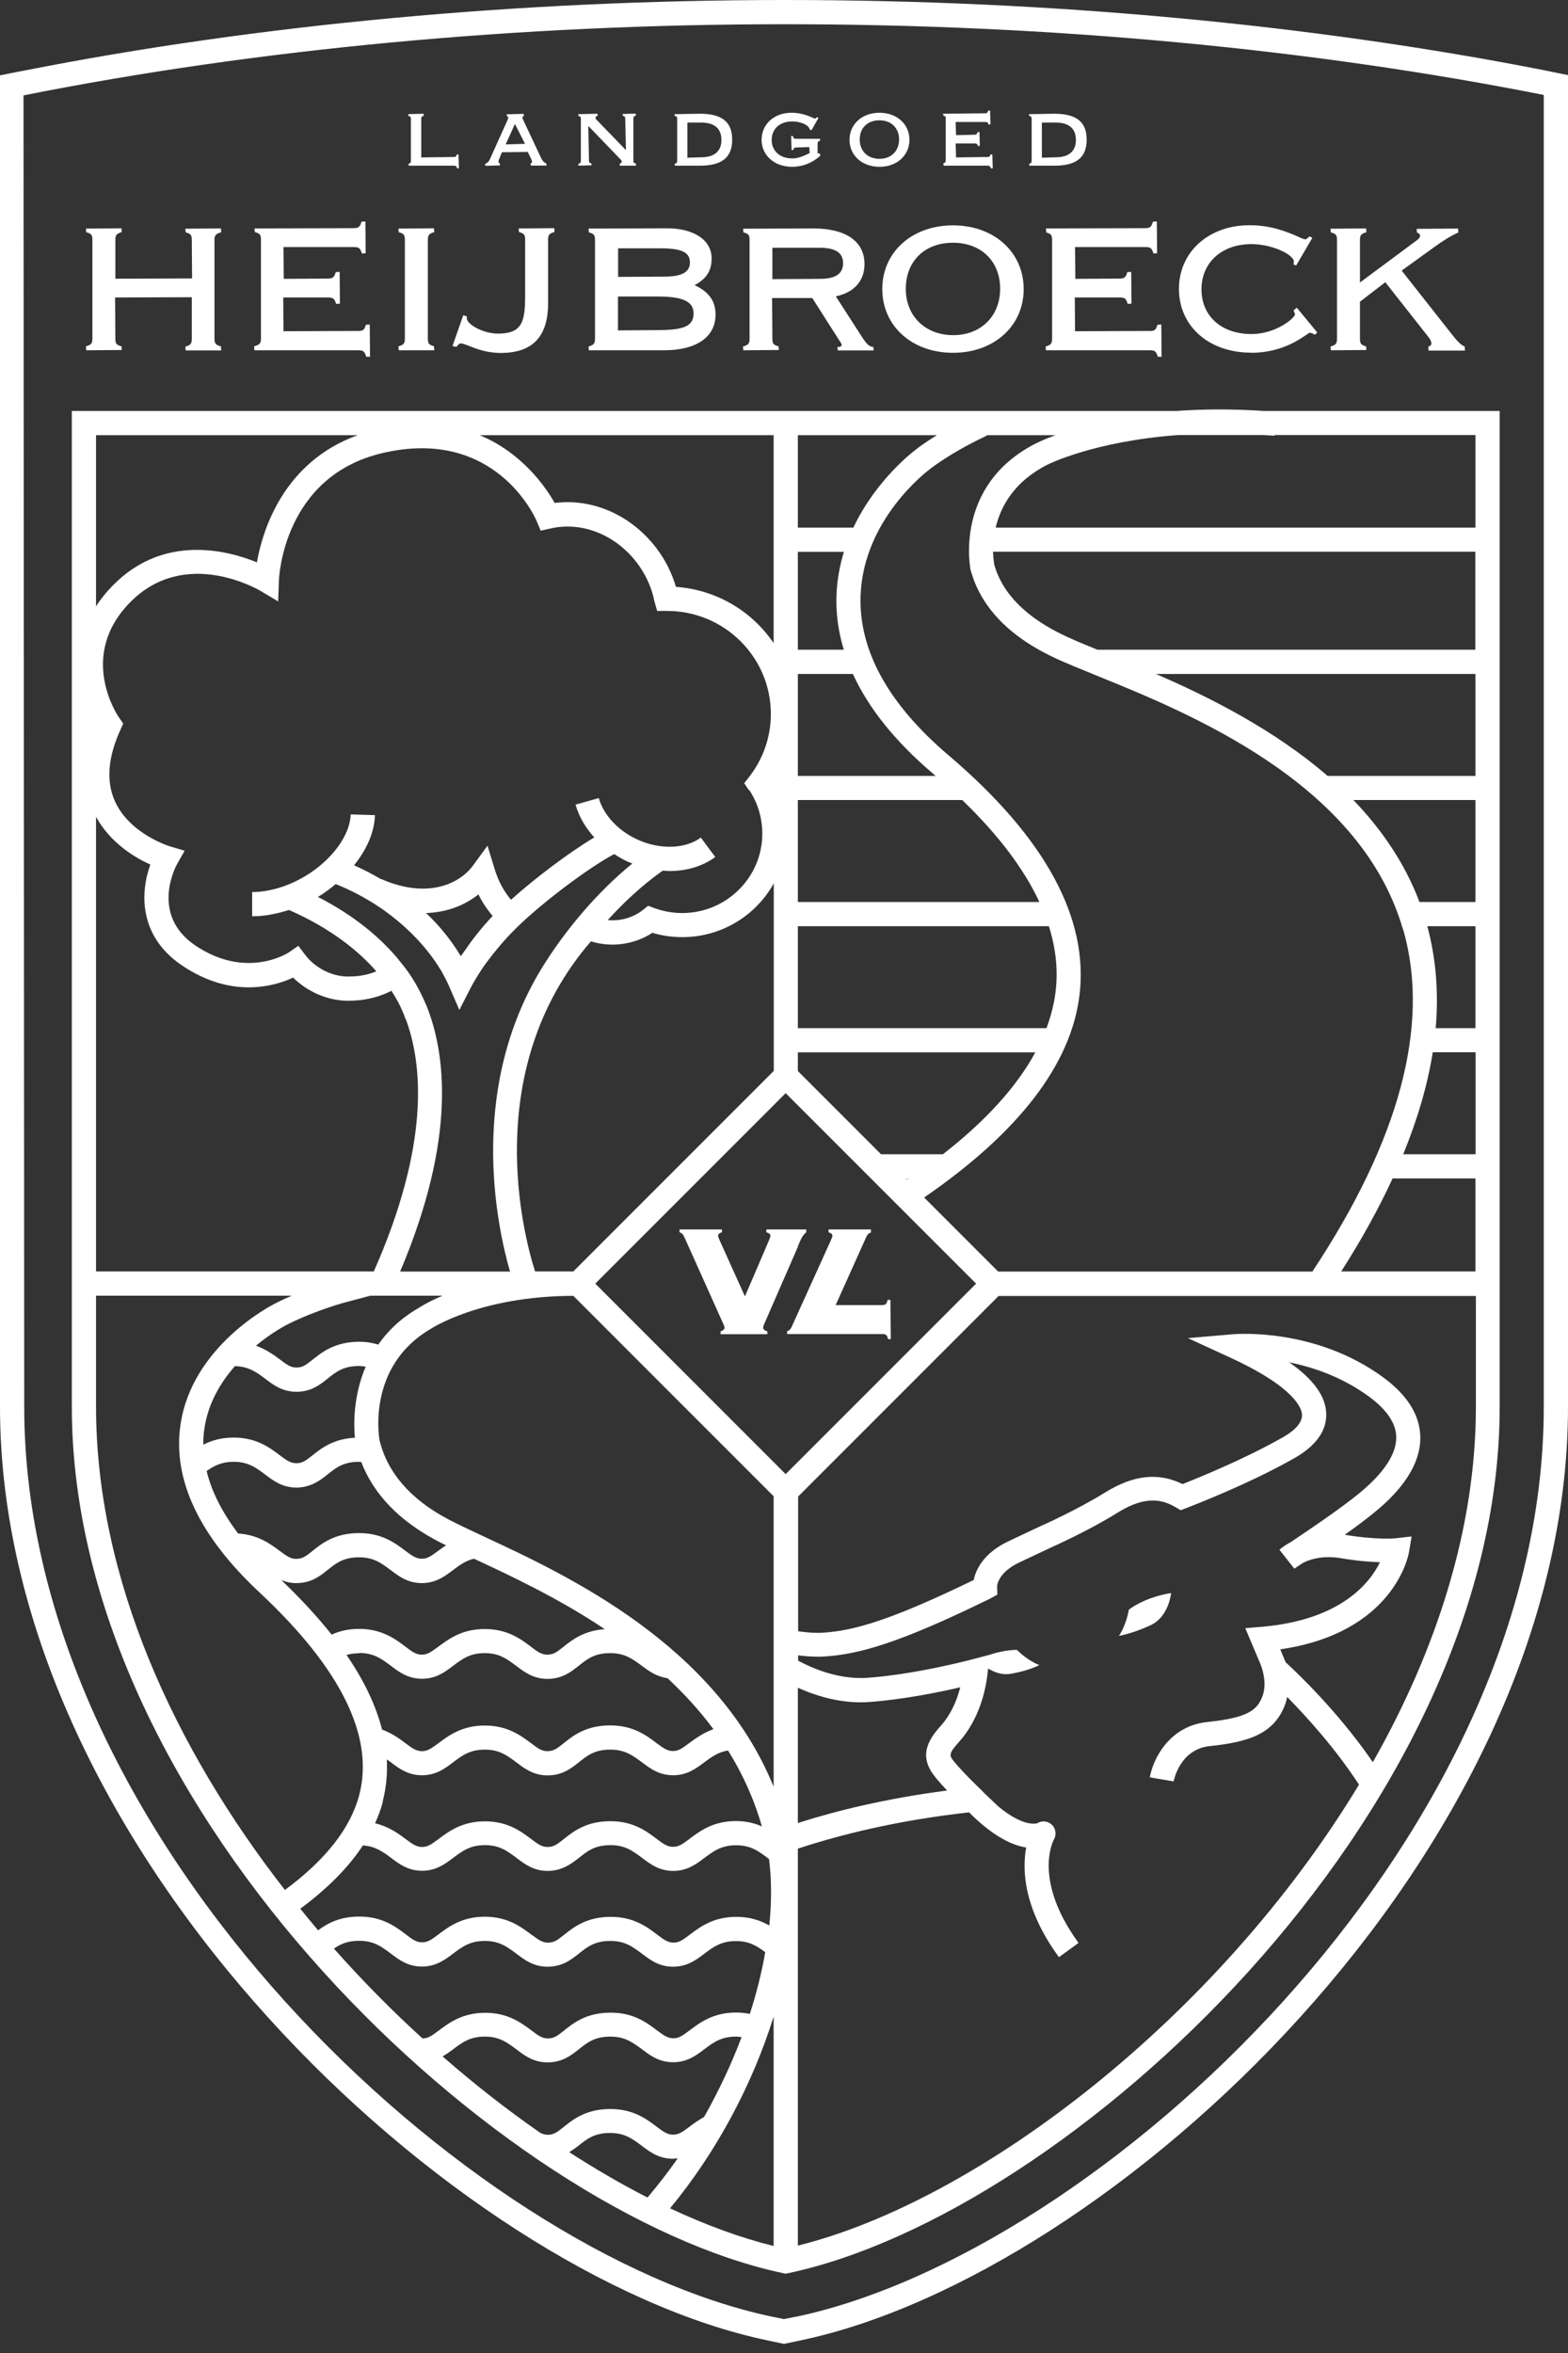
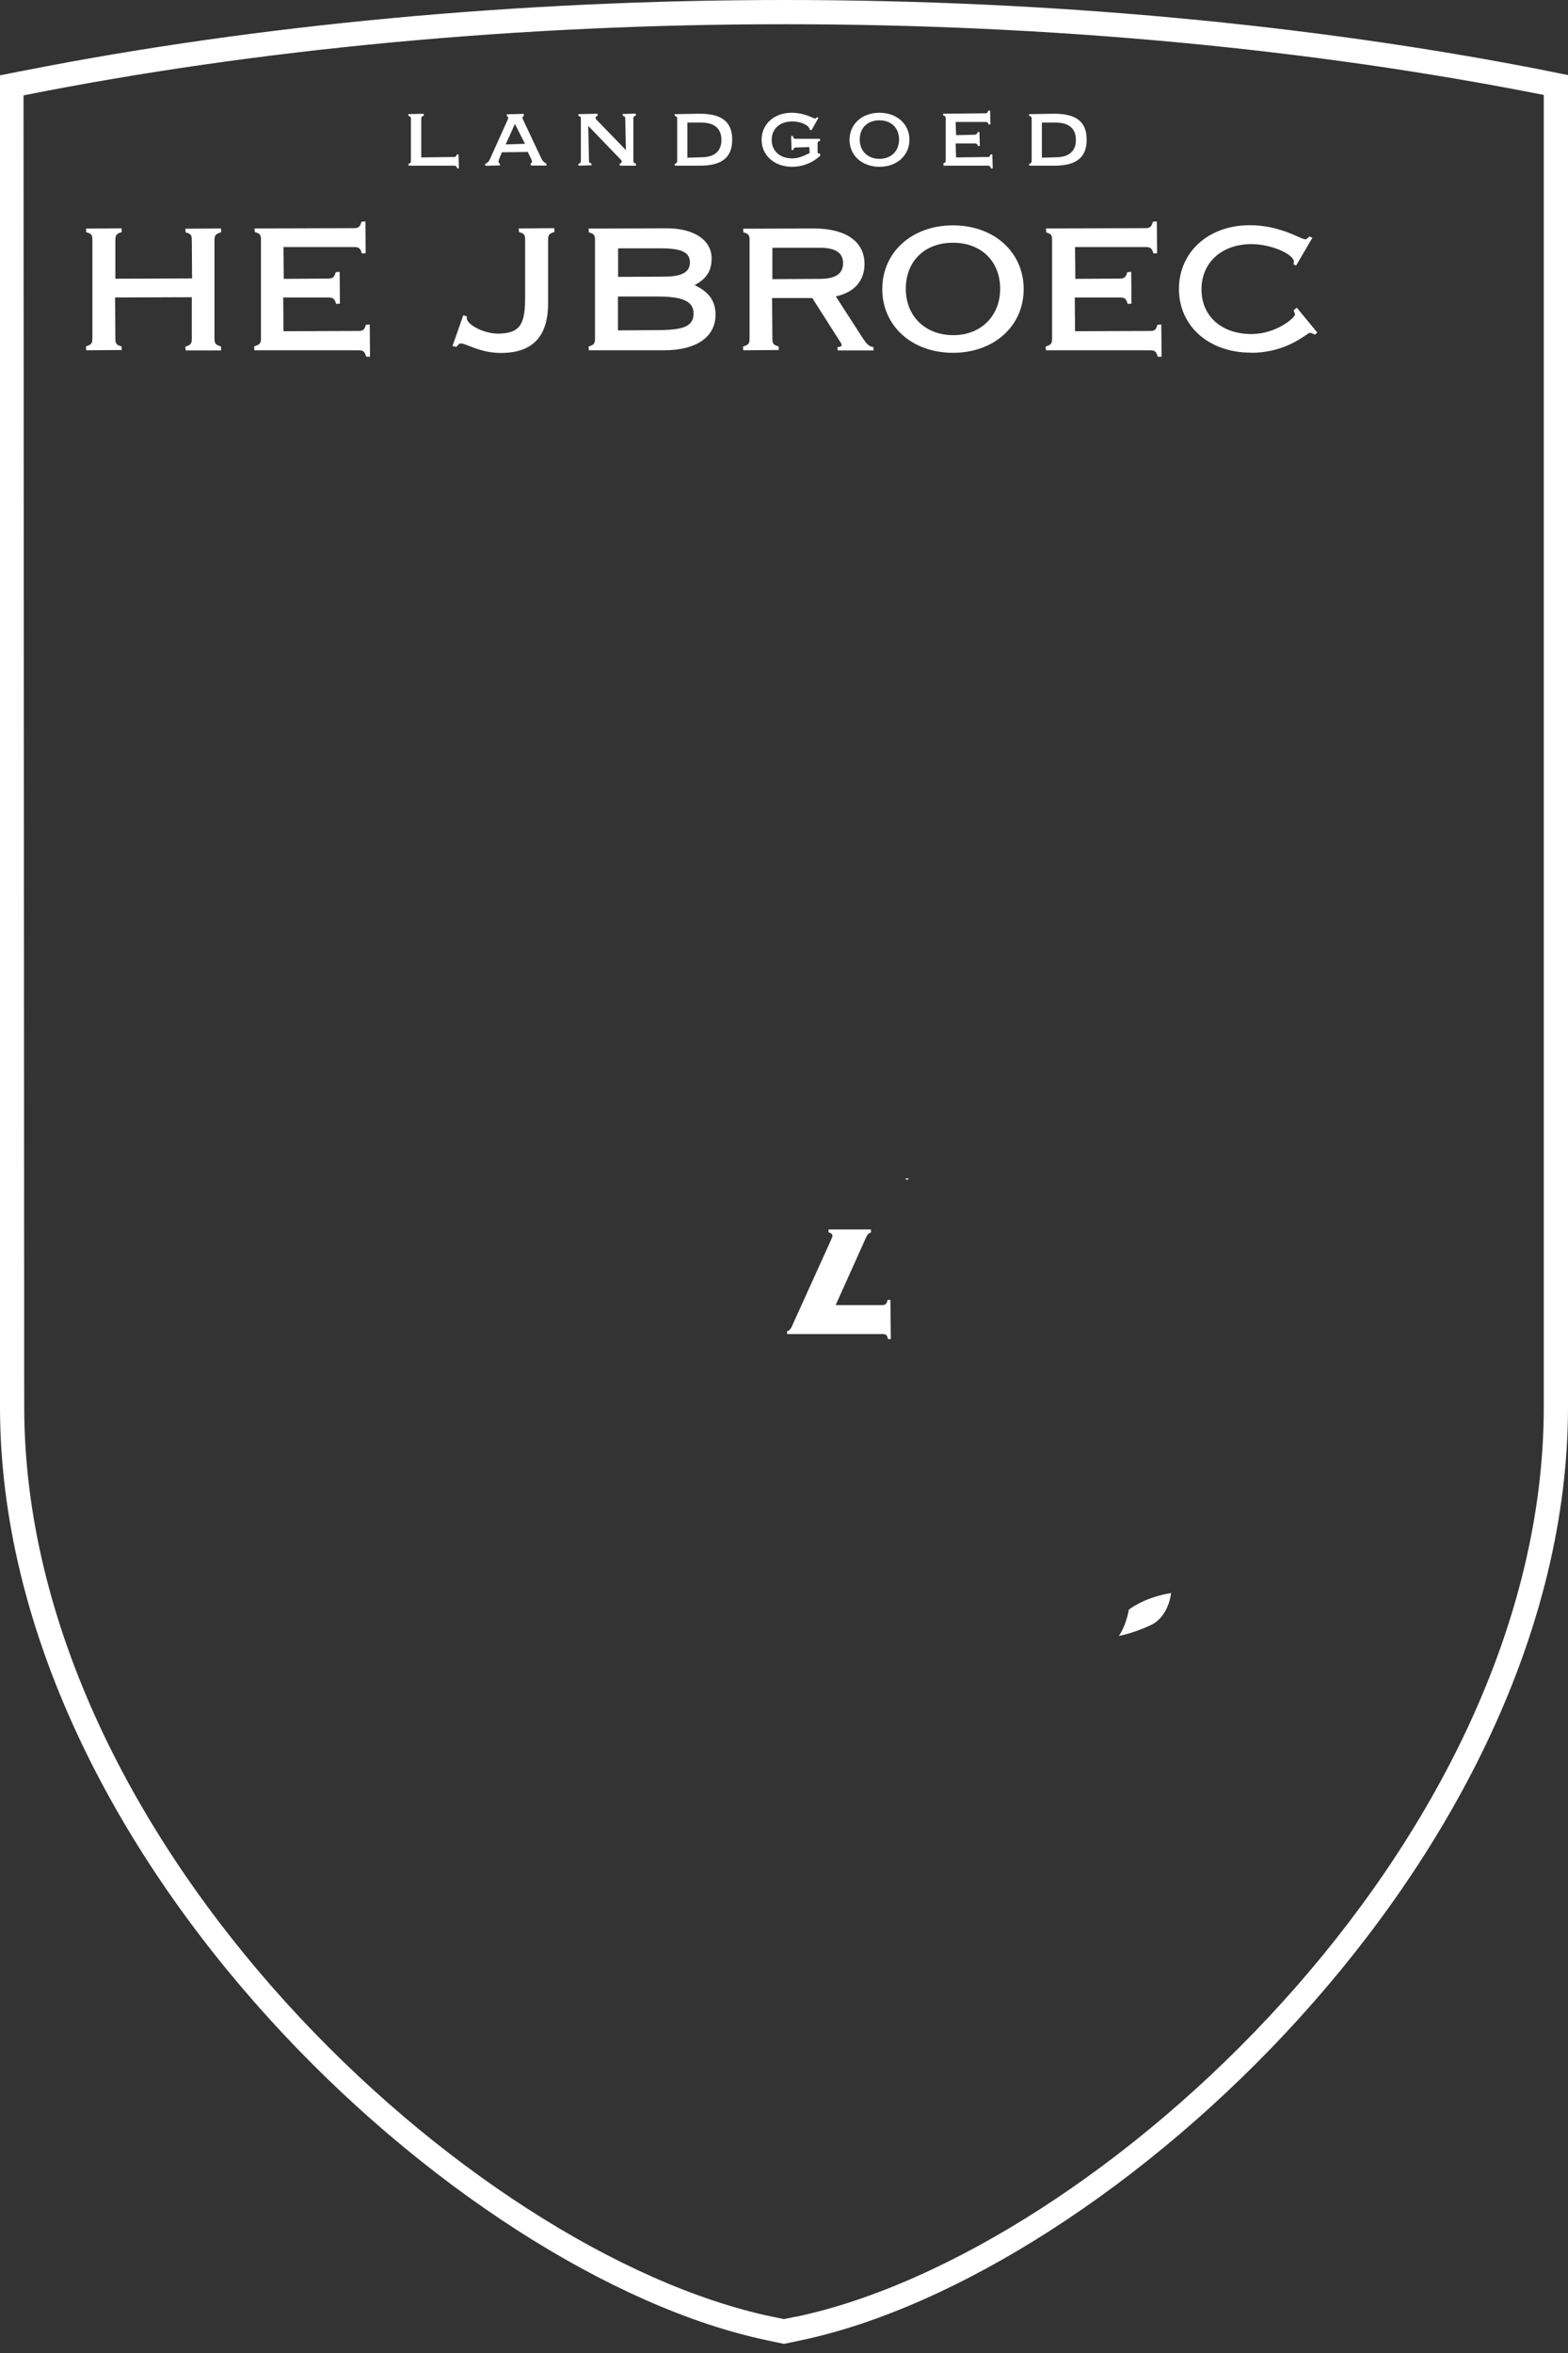
<svg xmlns="http://www.w3.org/2000/svg" width="112" height="168" viewBox="0 0 112 168" fill="none">
  <rect x="0" y="0" width="112" height="168" fill="#333333" stroke="none" />
  <g clip-path="url(#clip0_259_3100)">
    <path d="M64.66 84.14L64.77 84.25C64.83 84.21 64.88 84.17 64.94 84.14H64.66Z" fill="white" />
    <path d="M6.14 24.74L6.16 25.01L8.7 24.99L8.68 24.73C8.31 24.63 8.24 24.54 8.24 24.17L8.22 21.24L13.7 21.22V24.17C13.7 24.54 13.63 24.63 13.24 24.75L13.26 25.02H15.8L15.78 24.73C15.4 24.63 15.32 24.53 15.32 24.17V17.16C15.32 16.8 15.4 16.7 15.8 16.58L15.78 16.31L13.24 16.33L13.26 16.59C13.63 16.69 13.7 16.78 13.7 17.15L13.72 19.88L8.24 19.9V17.15C8.24 16.78 8.31 16.69 8.7 16.57L8.68 16.3L6.14 16.32L6.16 16.58C6.53 16.68 6.6 16.77 6.6 17.14V24.15C6.6 24.52 6.53 24.61 6.14 24.73V24.74Z" fill="white" />
    <path d="M18.15 24.74L18.17 25.01H25.58C25.95 25.01 26.04 25.08 26.16 25.47H26.43L26.41 23.17L26.13 23.19C26.03 23.56 25.94 23.63 25.57 23.63L20.25 23.65L20.23 21.24H23.43C23.8 21.24 23.89 21.32 24.01 21.7L24.28 21.68L24.26 19.41L23.98 19.43C23.88 19.8 23.77 19.89 23.42 19.89L20.27 19.91L20.25 17.64H25.27C25.64 17.64 25.73 17.71 25.85 18.1L26.12 18.08L26.1 15.81L25.82 15.83C25.72 16.2 25.61 16.29 25.26 16.29L18.18 16.31L18.2 16.57C18.57 16.67 18.64 16.76 18.64 17.13V24.14C18.64 24.51 18.57 24.6 18.18 24.72L18.15 24.74Z" fill="white" />
-     <path d="M28.46 24.74L28.48 25.01H31.02L31 24.72C30.63 24.62 30.56 24.53 30.56 24.16V17.15C30.56 16.78 30.63 16.69 31.02 16.57L31 16.3L28.46 16.32L28.48 16.58C28.85 16.68 28.92 16.77 28.92 17.14V24.15C28.92 24.52 28.85 24.61 28.46 24.73V24.74Z" fill="white" />
    <path d="M32.6 24.77C32.72 24.61 32.81 24.52 32.92 24.52C33.05 24.52 33.25 24.6 33.51 24.7C34.01 24.9 34.77 25.2 35.77 25.2C38.04 25.2 39.15 24.04 39.15 21.64V17.14C39.15 16.77 39.22 16.68 39.61 16.56L39.59 16.29L37.05 16.31L37.07 16.57C37.44 16.67 37.51 16.76 37.51 17.13V21.09C37.51 22.94 37.32 23.82 35.57 23.82C34.52 23.82 33.34 23.16 33.34 22.72C33.34 22.68 33.34 22.65 33.34 22.58L33.09 22.51L32.32 24.71L32.59 24.76L32.6 24.77Z" fill="white" />
    <path d="M42.06 16.59C42.43 16.69 42.5 16.78 42.5 17.15V24.16C42.5 24.53 42.43 24.62 42.04 24.74L42.06 25.01H47.43C49.74 25.01 51.11 24.06 51.11 22.47C51.11 21.5 50.65 20.84 49.61 20.36C50.46 19.91 50.83 19.34 50.83 18.45C50.83 17.14 49.57 16.3 47.63 16.3L42.04 16.32L42.06 16.58V16.59ZM44.14 17.73H47.17C48.7 17.73 49.28 18.01 49.28 18.75C49.28 19.43 48.7 19.75 47.46 19.75L44.15 19.77V17.72L44.14 17.73ZM44.14 21.17H46.95C48.79 21.17 49.54 21.52 49.54 22.39C49.54 23.39 48.63 23.57 46.85 23.57L44.14 23.59V21.16V21.17Z" fill="white" />
    <path d="M53.07 24.74L53.09 25.01L55.63 24.99L55.61 24.73C55.24 24.63 55.17 24.54 55.17 24.17L55.15 21.28H58.02L60.08 24.51C60.1 24.55 60.12 24.58 60.12 24.61C60.12 24.71 60.04 24.77 59.9 24.77H59.82L59.84 25.02H62.4L62.38 24.77C62.08 24.77 61.86 24.51 61.56 24.04L59.7 21.16C61.02 20.88 61.75 20.05 61.75 18.85C61.75 17.24 60.42 16.31 58.09 16.31L53.08 16.33L53.1 16.59C53.47 16.69 53.54 16.78 53.54 17.15V24.16C53.54 24.53 53.47 24.62 53.08 24.74H53.07ZM55.17 17.69H58.56C59.68 17.69 60.22 18.05 60.22 18.79C60.22 19.53 59.71 19.91 58.56 19.91L55.17 19.93V17.68V17.69Z" fill="white" />
    <path d="M63.02 20.64C63.02 23.27 65.139 25.19 68.07 25.19C70.999 25.19 73.12 23.28 73.12 20.64C73.12 18 70.999 16.09 68.07 16.09C65.139 16.09 63.02 18 63.02 20.64ZM71.439 20.62C71.439 22.57 70.059 23.93 68.09 23.93C66.12 23.93 64.7 22.6 64.7 20.62C64.7 18.64 66.059 17.33 68.07 17.33C70.079 17.33 71.439 18.65 71.439 20.62Z" fill="white" />
    <path d="M74.71 16.59C75.08 16.69 75.15 16.78 75.15 17.15V24.16C75.15 24.53 75.08 24.62 74.69 24.74L74.71 25.01H82.12C82.49 25.01 82.58 25.08 82.7 25.47H82.97L82.95 23.17L82.67 23.19C82.57 23.56 82.48 23.63 82.11 23.63L76.79 23.65L76.77 21.24H79.97C80.34 21.24 80.43 21.31 80.55 21.7L80.82 21.68L80.8 19.41L80.52 19.43C80.42 19.8 80.31 19.89 79.96 19.89L76.81 19.91L76.79 17.64H81.81C82.18 17.64 82.27 17.71 82.39 18.1L82.65 18.08L82.63 15.81L82.35 15.83C82.25 16.2 82.14 16.29 81.79 16.29L74.71 16.31L74.73 16.57L74.71 16.59Z" fill="white" />
    <path d="M89.34 25.19C91.42 25.19 92.71 24.31 93.26 23.94C93.41 23.84 93.52 23.76 93.56 23.76C93.65 23.76 93.77 23.81 93.92 23.9L94.09 23.74L92.63 21.97L92.4 22.16C92.47 22.32 92.5 22.42 92.5 22.45C92.5 22.68 91.17 23.85 89.39 23.85C87.25 23.85 85.82 22.57 85.82 20.66C85.82 18.75 87.26 17.43 89.39 17.43C90.85 17.43 92.42 18.17 92.42 18.69C92.42 18.74 92.41 18.79 92.39 18.87L92.58 18.96L93.74 16.98L93.53 16.88C93.48 16.93 93.32 17.09 93.25 17.09C93.15 17.09 92.96 17.01 92.7 16.89C92.01 16.59 90.85 16.08 89.26 16.08C86.33 16.08 84.21 17.99 84.21 20.63C84.21 23.27 86.33 25.18 89.36 25.18L89.34 25.19Z" fill="white" />
-     <path d="M95.04 24.74L95.06 25.01L97.6 24.99L97.58 24.73C97.21 24.63 97.14 24.54 97.14 24.17V21.54L98.95 20.15L101.91 23.91C102.13 24.17 102.24 24.34 102.24 24.54C102.24 24.62 102.21 24.67 102.02 24.76L102.04 25.03H104.64L104.62 24.74C104.3 24.61 104.06 24.31 103.72 23.89L100.12 19.32L102.49 17.61C103.08 17.18 103.6 16.86 104.17 16.59L104.15 16.32L101.19 16.34L101.21 16.6C101.38 16.66 101.43 16.72 101.43 16.86C101.43 16.93 101.37 17.05 101.06 17.26L97.14 20.17V17.16C97.14 16.79 97.21 16.7 97.6 16.58L97.58 16.31L95.04 16.33L95.06 16.59C95.43 16.69 95.5 16.78 95.5 17.15V24.16C95.5 24.53 95.43 24.62 95.04 24.74Z" fill="white" />
    <path d="M29.17 11.7L29.2 11.83H32.41C32.56 11.83 32.59 11.85 32.66 12.02H32.78L32.75 11.02L32.62 11.04C32.58 11.19 32.55 11.21 32.4 11.21L30.09 11.24V8.5C30.09 8.35 30.12 8.32 30.28 8.25L30.25 8.12L29.16 8.15L29.18 8.28C29.33 8.32 29.35 8.35 29.35 8.5V11.46C29.35 11.61 29.33 11.64 29.16 11.71L29.17 11.7Z" fill="white" />
    <path d="M35.72 11.8L35.7 11.67C35.63 11.64 35.61 11.62 35.61 11.56C35.61 11.48 35.63 11.4 35.66 11.34L35.85 10.87L37.7 10.85L37.93 11.33C37.98 11.42 38 11.49 38 11.55C38 11.6 37.98 11.63 37.89 11.69L37.92 11.82H39.04L39.02 11.67C38.86 11.61 38.74 11.48 38.65 11.28L37.38 8.58C37.34 8.5 37.32 8.45 37.32 8.4C37.32 8.35 37.35 8.31 37.43 8.26L37.4 8.13L36.19 8.16L36.21 8.29C36.27 8.32 36.3 8.36 36.3 8.41C36.3 8.46 36.28 8.51 36.23 8.62L35 11.35C34.93 11.5 34.87 11.61 34.64 11.71L34.67 11.84L35.71 11.81L35.72 11.8ZM36.78 8.85L37.5 10.27L36.12 10.31L36.78 8.85Z" fill="white" />
    <path d="M41.3 11.7L41.33 11.83L42.26 11.8L42.24 11.67C42.09 11.63 42.07 11.6 42.07 11.45L42.02 8.99L44.37 11.43C44.37 11.43 44.41 11.5 44.41 11.54C44.41 11.6 44.39 11.64 44.25 11.7L44.28 11.83H45.43V11.8L45.41 11.67C45.26 11.63 45.24 11.6 45.24 11.45V8.49C45.24 8.34 45.27 8.31 45.43 8.24L45.4 8.11L44.47 8.14L44.49 8.27C44.64 8.31 44.66 8.34 44.66 8.49L44.71 10.72L42.58 8.52C42.58 8.52 42.54 8.45 42.54 8.41C42.54 8.35 42.56 8.31 42.7 8.25L42.67 8.12L41.3 8.15L41.32 8.28C41.47 8.32 41.49 8.35 41.49 8.5V11.46C41.49 11.61 41.47 11.64 41.3 11.71V11.7Z" fill="white" />
    <path d="M48.18 11.7L48.21 11.83H49.99C51.57 11.83 52.3 11.24 52.3 9.97C52.3 8.7 51.56 8.12 49.99 8.12L48.18 8.15L48.2 8.28C48.35 8.32 48.37 8.35 48.37 8.5V11.46C48.37 11.61 48.35 11.64 48.18 11.71V11.7ZM49.1 8.75H50.08C51.03 8.75 51.53 9.18 51.53 9.99C51.53 10.8 51.03 11.23 50.08 11.23L49.1 11.26V8.75Z" fill="white" />
    <path d="M56.57 11.91C57.32 11.91 58.02 11.64 58.59 11.12L58.57 10.97L58.4 10.94V10.28C58.4 10.13 58.42 10.1 58.59 10.04L58.56 9.91H56.87C56.72 9.91 56.69 9.89 56.63 9.71H56.51L56.54 10.72L56.67 10.7C56.71 10.55 56.74 10.53 56.89 10.53L57.81 10.5L57.83 10.93C57.37 11.16 57 11.31 56.59 11.31C55.71 11.31 55.12 10.78 55.12 9.99C55.12 9.2 55.7 8.67 56.6 8.67C57.26 8.67 57.83 8.98 57.84 9.27L57.97 9.29L58.46 8.42L58.36 8.37H58.35C58.28 8.45 58.24 8.47 58.23 8.47C58.2 8.47 58.12 8.44 58.01 8.39C57.74 8.27 57.22 8.05 56.54 8.05C55.3 8.05 54.4 8.86 54.4 9.98C54.4 11.1 55.32 11.91 56.58 11.91H56.57Z" fill="white" />
    <path d="M62.82 11.91C64.06 11.91 64.96 11.1 64.96 9.98C64.96 8.86 64.06 8.05 62.82 8.05C61.58 8.05 60.68 8.86 60.68 9.98C60.68 11.1 61.58 11.91 62.82 11.91ZM62.82 8.59C63.66 8.59 64.22 9.14 64.22 9.96C64.22 10.78 63.66 11.34 62.82 11.34C61.98 11.34 61.41 10.79 61.41 9.96C61.41 9.13 61.97 8.59 62.81 8.59H62.82Z" fill="white" />
    <path d="M67.38 11.7L67.41 11.83H70.53C70.68 11.83 70.71 11.85 70.78 12.02H70.91L70.88 11.02L70.74 11.04C70.7 11.19 70.67 11.21 70.52 11.21L68.29 11.24L68.26 10.24H69.61C69.76 10.24 69.79 10.26 69.86 10.43L69.99 10.4L69.96 9.42L69.82 9.44C69.78 9.59 69.74 9.62 69.6 9.62L68.29 9.65L68.26 8.71H70.38C70.53 8.71 70.56 8.73 70.62 8.9L70.75 8.87L70.72 7.89L70.58 7.91C70.54 8.06 70.5 8.09 70.36 8.09L67.36 8.12L67.38 8.25C67.53 8.29 67.55 8.32 67.55 8.47V11.43C67.55 11.58 67.53 11.61 67.36 11.68L67.38 11.7Z" fill="white" />
    <path d="M73.5 11.7L73.53 11.83H75.31C76.89 11.83 77.62 11.24 77.62 9.97C77.62 8.7 76.88 8.12 75.31 8.12L73.5 8.15L73.52 8.28C73.67 8.32 73.69 8.35 73.69 8.5V11.46C73.69 11.61 73.67 11.64 73.5 11.71V11.7ZM74.42 8.75H75.4C76.35 8.75 76.85 9.18 76.85 9.99C76.85 10.8 76.35 11.23 75.4 11.23L74.42 11.26V8.75Z" fill="white" />
-     <path d="M84.06 29.34H5.13V100.43C5.13 129.62 35.96 158.09 55.94 162.3L56.12 162.34L56.3 162.3C76.29 158.09 107.12 129.62 107.12 100.43V29.34H90.25C87.96 29.19 85.89 29.21 84.06 29.34ZM105.39 46.39H78.39C77.5 46.03 76.79 45.73 76.2 45.46C73.35 44.15 71.61 42.41 71.02 40.32C71.02 40.31 70.95 39.95 70.93 39.39H105.38V46.38L105.39 46.39ZM99.47 84.14H105.39V90.78H95.8C97.26 88.5 98.48 86.29 99.47 84.14ZM100.23 82.41C101.26 79.89 101.97 77.46 102.34 75.13H105.4V82.41H100.24H100.23ZM102.55 73.41C102.77 70.85 102.57 68.42 101.95 66.13H105.39V73.41H102.55ZM101.39 64.4C100.33 61.59 98.66 59.19 96.67 57.12H105.39V64.4H101.39ZM94.83 55.4C91.01 52.1 86.42 49.79 82.57 48.12H105.39V55.4H94.83ZM69.35 40.76C70.08 43.39 72.15 45.51 75.48 47.04C76.23 47.38 77.14 47.75 78.34 48.24C84.87 50.89 96.95 55.78 100.12 66.05V66.14H100.15C100.18 66.25 100.22 66.36 100.26 66.48C102.15 73.24 99.95 81.42 93.74 90.79H71.3L66.01 85.5C72.74 80.87 76.47 76.05 77.1 71.11C77.8 65.58 74.66 59.8 67.77 53.94C63.45 50.27 61.34 46.44 61.47 42.54C61.66 37.05 66.26 33.61 66.48 33.45C66.49 33.44 67.88 32.34 70.33 31.18L70.53 31.07H75.39C74.55 31.38 74.08 31.62 74.01 31.65C68.06 34.66 69.32 40.69 69.34 40.76H69.35ZM66.82 126.91C67.07 127.21 67.36 127.53 67.65 127.84C63.29 128.41 59.74 129.28 56.99 130.16V120.5C58.6 121.23 60.39 121.65 62.1 121.52C64.53 121.34 67.09 120.82 68.59 120.47C68.31 121.57 67.83 122.52 67.2 123.22C66.27 124.25 65.58 125.41 66.83 126.91H66.82ZM31.62 146.82C31.88 146.67 32.11 146.51 32.32 146.35C33.02 145.82 33.57 145.41 34.63 145.41C35.68 145.41 36.23 145.83 36.95 146.37C37.47 146.76 38.11 147.25 39.11 147.25C40.16 147.25 40.79 146.75 41.29 146.36C41.95 145.83 42.47 145.41 43.6 145.41C44.65 145.41 45.2 145.83 45.93 146.37C46.45 146.76 47.09 147.24 48.08 147.24C49.07 147.24 49.72 146.76 50.26 146.35C50.96 145.82 51.51 145.41 52.57 145.41C52.72 145.41 52.84 145.43 52.97 145.45C52.24 147.38 51.34 149.3 50.29 151.15C49.88 151.38 49.52 151.63 49.2 151.88C48.75 152.22 48.48 152.41 48.08 152.41C47.68 152.41 47.41 152.22 46.94 151.87C46.18 151.29 45.23 150.58 43.6 150.58C41.86 150.58 40.94 151.31 40.19 151.92C39.77 152.25 39.54 152.42 39.11 152.42C38.92 152.42 38.76 152.36 38.59 152.28C36.24 150.65 33.91 148.83 31.63 146.84L31.62 146.82ZM41.27 153.24C41.93 152.71 42.45 152.29 43.58 152.29C44.63 152.29 45.18 152.71 45.9 153.25C46.42 153.64 47.06 154.13 48.06 154.13C48.18 154.13 48.29 154.11 48.41 154.1C47.73 155.07 47.01 156 46.25 156.9C44.41 155.96 42.53 154.87 40.66 153.66C40.89 153.52 41.09 153.38 41.27 153.24ZM55.26 143.98V160.36C52.91 159.78 50.42 158.87 47.86 157.67C51.19 153.65 53.76 148.79 55.26 143.98ZM38.07 138.21L37.97 138.14C37.21 137.57 36.26 136.85 34.63 136.85C32.99 136.85 32.04 137.57 31.28 138.14L31.15 138.24C30.77 138.52 30.51 138.68 30.15 138.68C29.75 138.68 29.48 138.49 29.01 138.13C28.25 137.55 27.3 136.84 25.67 136.84C24.27 136.84 23.4 137.32 22.72 137.82C22.29 137.31 21.87 136.8 21.45 136.28C23.38 134.85 24.89 133.34 25.92 131.76C26.8 131.82 27.34 132.2 27.99 132.69C28.51 133.08 29.15 133.57 30.15 133.57C31.15 133.57 31.79 133.08 32.33 132.68C33.03 132.15 33.58 131.74 34.64 131.74C35.69 131.74 36.24 132.16 36.96 132.7C37.48 133.09 38.12 133.58 39.12 133.58C40.12 133.58 40.8 133.08 41.3 132.69C41.96 132.16 42.48 131.74 43.61 131.74C44.66 131.74 45.21 132.16 45.93 132.7C46.45 133.09 47.09 133.58 48.09 133.58C49.09 133.58 49.73 133.09 50.27 132.69C50.97 132.16 51.52 131.75 52.58 131.75C53.64 131.75 54.18 132.17 54.89 132.7L54.93 132.73C55.12 134.2 55.12 135.8 54.95 137.48C54.35 137.13 53.6 136.86 52.59 136.86C50.95 136.86 50 137.58 49.22 138.17C48.77 138.51 48.5 138.7 48.11 138.7C47.72 138.7 47.44 138.51 46.97 138.15C46.21 137.57 45.26 136.86 43.63 136.86C41.89 136.86 40.97 137.6 40.22 138.2C39.8 138.53 39.57 138.7 39.14 138.7C38.84 138.7 38.61 138.59 38.31 138.38C38.24 138.33 38.17 138.28 38.1 138.22L38.07 138.21ZM6.86 58.32C7.88 60.19 9.65 61.24 10.74 61.73C10.03 63.67 9.87 66.8 12.97 68.91C16.54 71.34 19.61 70.41 20.94 69.8C21.95 70.8 23.39 71.44 24.79 71.45C26.23 71.47 27.29 71.09 27.96 70.74C28.72 71.91 28.95 72.73 28.96 72.75H28.98C30.19 75.98 30.72 81.69 26.7 90.78H6.86V58.32ZM60.27 46.39H56.99V39.4H60.28C59.99 40.35 59.79 41.38 59.75 42.48C59.7 43.8 59.88 45.1 60.27 46.39ZM69.72 91.65L56.12 105.25L42.52 91.65L56.12 78.05L69.72 91.65ZM34.64 109.74C33.53 109.22 32.69 108.83 32.01 108.47C29.32 107.05 27.67 105.14 27.11 102.83C27.1 102.78 26.14 97.59 30.75 94.89C30.78 94.87 34.27 92.54 40.95 92.52L55.26 106.83V127.57C51.13 117.43 40.57 112.5 34.64 109.74ZM30.42 71.72C30.4 71.67 30.38 71.63 30.36 71.58C30.27 71.36 30.16 71.12 30.01 70.83C29.62 70.06 29.22 69.46 28.88 69.03L28.3 68.31C27.11 66.93 25.33 65.38 22.71 64.04C23.17 63.76 23.59 63.45 23.98 63.12C28.25 64.84 30.45 67.66 31.25 68.89C31.34 69.03 31.43 69.18 31.52 69.32C31.58 69.42 31.61 69.49 31.62 69.5C31.79 69.81 31.95 70.12 32.08 70.42L32.81 72.11L33.65 70.47C33.65 70.47 33.96 69.87 34.52 69.04C35.06 68.29 35.94 67.15 37.04 66.1C38.95 64.27 42.09 61.93 43.87 60.98C44.15 61.16 44.44 61.33 44.75 61.48C44.89 61.55 45.03 61.6 45.17 61.65C42.46 63.86 40.37 66.54 39.14 68.43C33.27 77.29 35.48 87.5 36.43 90.79H28.58C32.63 81.25 31.84 75.16 30.43 71.72H30.42ZM32.92 68.28C32.25 67.16 31.4 66.09 30.43 65.19C31.98 65.14 33.25 64.6 34.17 63.86C34.45 64.42 34.79 64.93 35.19 65.4C34.32 66.31 33.63 67.23 33.11 68C33.04 68.1 32.97 68.19 32.91 68.28H32.92ZM64.66 84.14H64.94C64.88 84.18 64.83 84.22 64.77 84.25L64.66 84.14ZM67.33 82.41H62.93L56.99 76.47V75.14H73.95C72.62 77.59 70.42 80.02 67.34 82.42L67.33 82.41ZM75.39 70.88C75.28 71.72 75.06 72.57 74.75 73.41H56.99V66.13H74.92C75.43 67.74 75.59 69.33 75.39 70.88ZM56.99 64.4V57.12H68.73C71.3 59.6 73.14 62.03 74.24 64.4H56.99ZM56.99 55.4V48.12H60.92C62.04 50.57 63.95 52.95 66.66 55.25C66.72 55.3 66.77 55.35 66.83 55.4H57H56.99ZM60.95 37.67H56.99V31.07H66.92C65.98 31.65 65.46 32.06 65.44 32.08C65.28 32.2 62.58 34.23 60.95 37.68V37.67ZM55.26 76.47L40.95 90.78H38.22C37.43 88.31 34.24 76.43 42.21 67.21C43.68 67.67 45.32 67.44 46.6 66.6C47.29 66.81 48.01 66.91 48.74 66.91C51.55 66.91 54 65.36 55.27 63.07V76.47H55.26ZM53.52 56.41C54.13 57.33 54.45 58.41 54.45 59.52C54.45 62.65 51.88 65.19 48.73 65.19C48.05 65.19 47.38 65.07 46.75 64.84L46.3 64.67L45.92 64.97C45.21 65.53 44.3 65.78 43.41 65.69C44.52 64.47 45.84 63.22 47.34 62.16C47.5 62.17 47.67 62.19 47.83 62.19C49.05 62.19 50.19 61.85 51.09 61.19L50.06 59.8C48.94 60.63 47.1 60.68 45.48 59.92C44.12 59.28 43.11 58.18 42.77 56.98L41.11 57.45C41.35 58.29 41.81 59.09 42.45 59.79C40.72 60.82 38.31 62.62 36.5 64.24C35.97 63.61 35.59 62.9 35.33 62.04L34.82 60.38L33.8 61.78C32.82 63.13 30.5 64.2 27.23 62.76V62.78C26.63 62.43 25.99 62.09 25.29 61.78C26.2 60.65 26.75 59.4 26.78 58.2L25.05 58.15C25 59.65 23.7 61.42 21.79 62.56C20.56 63.3 19.19 63.69 18.01 63.69V65.42H18.05C18.89 65.42 19.77 65.25 20.64 64.97C23.67 66.3 25.63 67.92 26.88 69.35C26.41 69.55 25.72 69.74 24.79 69.72C23.69 69.71 22.49 69.09 21.81 68.19L21.31 67.53L20.63 68C20.63 68 17.63 70 13.93 67.49C10.7 65.29 12.57 61.83 12.65 61.69L13.19 60.74L12.14 60.43C12.14 60.43 9.29 59.57 8.22 57.23C7.57 55.81 7.7 54.08 8.6 52.11L8.8 51.66L8.52 51.26C8.39 51.08 5.5 46.8 9.34 42.96C13.23 39.07 18.39 42.06 18.61 42.19L19.87 42.94L19.92 41.48C19.93 41.18 20.26 34.01 27.31 32.35C35.36 30.46 38.23 36.94 38.34 37.22L38.62 37.89L39.33 37.73C40.84 37.39 42.42 37.7 43.79 38.59C45.3 39.57 46.4 41.19 46.74 42.92L46.94 43.62H47.65C51.74 43.62 55.06 46.92 55.06 50.97C55.06 52.6 54.53 54.14 53.54 55.43L53.16 55.92L53.5 56.43L53.52 56.41ZM26.46 92.51H31.61C30.47 93 29.87 93.4 29.83 93.43C28.58 94.16 27.68 95.05 27.02 96C26.62 95.88 26.18 95.8 25.66 95.8C23.92 95.8 23 96.54 22.25 97.14C21.83 97.47 21.6 97.64 21.17 97.64C20.77 97.64 20.5 97.45 20.03 97.09C19.56 96.74 19.01 96.34 18.28 96.08C19.43 95.13 20.41 94.63 20.44 94.61C20.45 94.61 21.94 93.79 24.43 93.05L26.45 92.51H26.46ZM16.77 97.54C17.76 97.56 18.31 97.96 19.01 98.49C19.53 98.88 20.17 99.37 21.17 99.37C22.22 99.37 22.85 98.87 23.34 98.48C24 97.95 24.52 97.53 25.65 97.53C25.83 97.53 25.97 97.56 26.12 97.58C25.23 99.66 25.26 101.7 25.35 102.65C23.81 102.73 22.95 103.4 22.24 103.97C21.82 104.3 21.59 104.47 21.16 104.47C20.76 104.47 20.49 104.28 20.02 103.93C19.26 103.35 18.31 102.64 16.68 102.64C15.78 102.64 15.09 102.86 14.52 103.15C14.52 102.74 14.54 102.34 14.61 101.94C14.88 100.16 15.77 98.69 16.77 97.55V97.54ZM16.69 104.37C17.74 104.37 18.29 104.79 19.01 105.33C19.53 105.72 20.17 106.21 21.17 106.21C22.17 106.21 22.85 105.71 23.34 105.32C24 104.79 24.52 104.37 25.65 104.37C25.7 104.37 25.74 104.38 25.8 104.38C26.69 106.68 28.5 108.57 31.2 110C31.4 110.11 31.63 110.22 31.86 110.33C31.65 110.47 31.45 110.62 31.27 110.75L31.13 110.85C30.76 111.13 30.49 111.29 30.13 111.29C29.73 111.29 29.46 111.1 28.99 110.75C28.23 110.17 27.28 109.46 25.65 109.46C23.91 109.46 22.99 110.19 22.24 110.8C21.82 111.13 21.59 111.3 21.16 111.3C20.76 111.3 20.49 111.11 20.02 110.76C19.31 110.23 18.43 109.58 17.01 109.49C15.87 107.98 15.11 106.49 14.76 105.03C15.3 104.65 15.83 104.37 16.68 104.37H16.69ZM21.17 113.03C22.22 113.03 22.85 112.53 23.34 112.14C24 111.61 24.52 111.19 25.65 111.19C26.7 111.19 27.25 111.61 27.97 112.15C28.49 112.54 29.13 113.03 30.13 113.03C31.13 113.03 31.77 112.54 32.31 112.14C32.82 111.75 33.26 111.43 33.86 111.29C33.87 111.29 33.89 111.3 33.9 111.31C36.43 112.49 39.85 114.08 43.2 116.32C41.71 116.42 40.86 117.08 40.17 117.64C39.75 117.97 39.52 118.14 39.09 118.14C38.79 118.14 38.56 118.03 38.27 117.83C38.2 117.78 38.14 117.73 38.07 117.68L37.96 117.6C37.2 117.02 36.25 116.31 34.62 116.31C32.98 116.31 32.04 117.03 31.27 117.6L31.13 117.7C30.75 117.98 30.49 118.14 30.13 118.14C29.73 118.14 29.46 117.95 28.99 117.59C28.23 117.02 27.28 116.3 25.65 116.3C24.83 116.3 24.21 116.47 23.69 116.71C22.68 115.44 21.48 114.14 20.09 112.81C20.4 112.94 20.74 113.03 21.16 113.03H21.17ZM25.66 118.02C26.71 118.02 27.26 118.44 27.98 118.98C28.5 119.37 29.14 119.86 30.14 119.86C31.14 119.86 31.78 119.38 32.32 118.97C33.02 118.44 33.57 118.03 34.62 118.03C35.67 118.03 36.22 118.45 36.94 118.99C37.46 119.38 38.1 119.87 39.1 119.87C40.15 119.87 40.78 119.37 41.28 118.98C41.94 118.45 42.46 118.03 43.59 118.03C44.64 118.03 45.19 118.45 45.92 118.99C46.36 119.32 46.91 119.71 47.68 119.82C48.86 120.92 49.97 122.13 50.96 123.46C50.23 123.72 49.67 124.13 49.18 124.49C48.73 124.83 48.46 125.02 48.07 125.02C47.68 125.02 47.4 124.83 46.93 124.48C46.17 123.9 45.22 123.19 43.59 123.19C41.85 123.19 40.93 123.92 40.18 124.53C39.76 124.86 39.53 125.03 39.1 125.03C38.8 125.03 38.57 124.92 38.28 124.72C38.21 124.67 38.15 124.62 38.08 124.57L37.97 124.49C37.21 123.92 36.26 123.2 34.63 123.2C32.99 123.2 32.04 123.92 31.28 124.49L31.14 124.59C30.76 124.87 30.5 125.03 30.14 125.03C29.74 125.03 29.47 124.84 29 124.49C28.54 124.14 28 123.75 27.29 123.49C26.85 121.77 26.01 119.99 24.75 118.16C25.01 118.09 25.3 118.04 25.66 118.04V118.02ZM27.34 128.6C27.59 127.63 27.68 126.64 27.63 125.62C27.75 125.7 27.86 125.78 27.98 125.87C28.5 126.26 29.14 126.75 30.14 126.75C31.14 126.75 31.78 126.27 32.32 125.86C33.02 125.33 33.57 124.92 34.63 124.92C35.68 124.92 36.23 125.34 36.95 125.88C37.47 126.27 38.11 126.76 39.11 126.76C40.16 126.76 40.79 126.26 41.29 125.87C41.95 125.34 42.47 124.92 43.6 124.92C44.65 124.92 45.2 125.34 45.93 125.88C46.45 126.27 47.09 126.75 48.08 126.75C49.07 126.75 49.72 126.27 50.26 125.86C50.82 125.44 51.3 125.1 52 124.98C53.02 126.61 53.85 128.41 54.42 130.4C53.91 130.18 53.32 130.02 52.57 130.02C50.93 130.02 49.98 130.74 49.2 131.33C48.75 131.67 48.48 131.86 48.08 131.86C47.68 131.86 47.41 131.67 46.94 131.32C46.18 130.74 45.23 130.03 43.6 130.03C41.86 130.03 40.94 130.77 40.19 131.37C39.77 131.7 39.54 131.87 39.11 131.87C38.81 131.87 38.58 131.76 38.29 131.56C38.22 131.51 38.14 131.45 38.07 131.4L37.98 131.33C37.22 130.76 36.27 130.04 34.64 130.04C33 130.04 32.05 130.76 31.29 131.33L31.15 131.43C30.78 131.71 30.51 131.87 30.15 131.87C29.75 131.87 29.48 131.68 29.01 131.33C28.44 130.9 27.76 130.41 26.79 130.18C27.02 129.67 27.22 129.15 27.35 128.63L27.34 128.6ZM55.26 31.07V45.92C53.73 43.66 51.21 42.11 48.28 41.9C47.72 39.97 46.46 38.26 44.74 37.13C43.17 36.11 41.38 35.69 39.62 35.91C38.97 34.76 37.29 32.33 34.26 31.07H55.26ZM6.86 31.07H25.55C20.26 32.98 18.76 37.83 18.35 40.15C16.27 39.3 11.75 38.11 8.13 41.73C7.62 42.24 7.2 42.76 6.86 43.29V31.08V31.07ZM6.86 92.51H20.84C20.07 92.84 19.65 93.07 19.63 93.08C19.39 93.2 13.75 96.08 12.9 101.67C12.3 105.6 14.2 109.65 18.54 113.7C24.35 119.13 26.75 123.99 25.66 128.16C25.04 130.53 23.24 132.81 20.35 134.94C12.44 124.79 6.86 112.68 6.86 100.43V92.51ZM23.85 139.13C24.32 138.8 24.82 138.57 25.66 138.57C26.71 138.57 27.26 138.99 27.98 139.53C28.5 139.92 29.14 140.41 30.14 140.41C31.14 140.41 31.78 139.92 32.32 139.52C33.02 138.99 33.57 138.58 34.63 138.58C35.68 138.58 36.23 139 36.95 139.54C37.47 139.93 38.11 140.42 39.11 140.42C40.16 140.42 40.79 139.92 41.29 139.53C41.95 139 42.47 138.58 43.6 138.58C44.65 138.58 45.2 139 45.92 139.54C46.44 139.93 47.08 140.42 48.08 140.42C49.08 140.42 49.72 139.93 50.26 139.53C50.96 139 51.51 138.59 52.57 138.59C53.51 138.59 54.05 138.93 54.66 139.38C54.41 140.82 54.04 142.3 53.56 143.79C53.26 143.73 52.94 143.69 52.58 143.69C50.94 143.69 49.99 144.41 49.21 145C48.76 145.34 48.49 145.53 48.1 145.53C47.71 145.53 47.43 145.34 46.96 144.99C46.2 144.41 45.25 143.7 43.62 143.7C41.88 143.7 40.96 144.43 40.21 145.04C39.79 145.37 39.56 145.54 39.13 145.54C38.83 145.54 38.6 145.43 38.31 145.23C38.24 145.18 38.18 145.13 38.11 145.08L38 145C37.24 144.43 36.29 143.71 34.66 143.71C33.02 143.71 32.07 144.43 31.31 145L31.17 145.1C30.8 145.38 30.54 145.54 30.18 145.54C28 143.56 25.89 141.42 23.88 139.16L23.85 139.13ZM56.99 160.36V131.99C60 131 64.08 129.97 69.22 129.4C70.95 131.14 72.33 131.76 73.3 131.91C73.01 133.47 73.08 136.24 75.64 139.74L77.04 138.72C73.78 134.25 75.21 131.47 75.27 131.36C75.47 131.02 75.43 130.57 75.14 130.29C74.85 130.02 74.44 129.96 74.11 130.17C74.1 130.17 73.18 130.54 71.29 128.96L70.3 128.02C70.3 128.02 70.21 127.93 70.16 127.87L70.14 127.85C70.13 127.84 68.91 126.69 68.17 125.8C67.81 125.36 67.71 125.24 68.5 124.37C69.61 123.14 70.34 121.37 70.55 119.4L70.58 119.13C71.01 119.39 71.58 119.62 72.23 119.5C73.59 119.26 74.24 118.88 74.24 118.88C74.24 118.88 73.49 118.64 72.64 117.8C72.64 117.8 71.8 117.77 70.69 118.15L69.47 118.47C69.43 118.48 65.51 119.53 62 119.79C60.27 119.92 58.5 119.37 57.01 118.57V118.19C57.67 118.27 58.32 118.31 58.91 118.27C61.32 118.11 64.13 117.37 70.74 114.13L71.24 113.85L71.22 113.29C71.22 113.29 71.21 112.31 72.82 111.55L75.05 110.5C75.16 110.45 77.79 109.28 79.83 108C81.87 106.73 83.08 107.09 83.98 107.62L84.34 107.83L84.72 107.68C84.9 107.61 89.07 106.03 92.44 104.12C94.01 103.23 94.78 102.14 94.73 100.9C94.68 99.67 93.81 98.47 92.09 97.27C93.83 97.62 95.91 98.33 97.82 99.74C99.06 100.66 99.71 101.62 99.73 102.58C99.78 104.39 97.72 106.09 97.05 106.65C95.78 107.69 93.35 109.34 92.17 110.12C91.68 110.38 91.42 110.62 91.39 110.65L92.45 112C92.45 112 92.72 111.82 93.08 111.58C93.6 111.32 94.5 111.04 95.76 111.25C96.94 111.45 97.88 111.52 98.57 111.54C97.84 113.03 95.77 115.66 90.14 116.15L88.95 116.25L90.06 118.88C90.23 119.33 90.49 120.28 90.17 121.12C89.79 122.12 89.1 122.65 86.23 122.95C83.47 123.24 82.34 125.66 82.13 126.9L83.83 127.19C83.83 127.19 84.24 124.9 86.4 124.67C89.2 124.38 90.98 123.8 91.78 121.74C91.85 121.55 91.9 121.35 91.94 121.16C93.29 122.53 95.38 124.82 97.07 127.42C87.04 144.03 69.93 157.12 57 160.33L56.99 160.36ZM98.04 125.79C95.56 122.17 92.54 119.33 91.83 118.68L91.65 118.25C91.58 118.06 91.52 117.94 91.5 117.89L91.45 117.76C99.56 116.58 100.6 111.07 100.64 110.83L100.83 109.7L99.69 109.83C99.69 109.83 98.4 109.97 96.05 109.58C96.83 109.03 97.58 108.47 98.14 108.01C98.98 107.32 101.52 105.22 101.45 102.56C101.41 101.03 100.53 99.62 98.84 98.37C94.01 94.8 88.35 95.24 88.11 95.26L84.85 95.54L87.83 96.91C92.56 99.08 92.99 100.6 93 101.01C93.03 101.69 92.25 102.28 91.58 102.65C88.89 104.18 85.56 105.53 84.47 105.96C82.73 105.11 80.95 105.31 78.92 106.57C76.98 107.78 74.37 108.95 74.33 108.96L72.08 110.02C70.24 110.88 69.7 112.08 69.55 112.81C63.51 115.74 60.95 116.43 58.8 116.57C58.26 116.61 57.64 116.56 57.01 116.47V106.85L71.33 92.53H105.42V100.45C105.42 109.19 102.57 117.86 98.07 125.8L98.04 125.79ZM105.39 37.67H71.12C71.47 36.19 72.41 34.4 74.81 33.18C74.85 33.16 78.11 31.51 84.16 31.06H90.2C90.48 31.08 90.76 31.09 91.05 31.11V31.06H105.39V37.66V37.67Z" fill="white" />
-     <path d="M56.99 88.99C57.17 88.56 57.3 88.21 57.59 87.98V87.78H54.74V87.98C54.93 88.04 55.03 88.11 55.03 88.22C55.03 88.31 54.99 88.41 54.93 88.55L53.21 92.56L51.4 88.55C51.33 88.39 51.29 88.28 51.29 88.22C51.29 88.11 51.39 88.03 51.57 87.98V87.78H48.54V87.98C48.8 88.08 48.82 88.22 48.91 88.39L51.64 94.47C51.71 94.61 51.75 94.73 51.75 94.8C51.75 94.91 51.65 95 51.47 95.06V95.26H54.81V95.06C54.61 95 54.51 94.9 54.51 94.79C54.51 94.72 54.55 94.62 54.61 94.48L57 89L56.99 88.99Z" fill="white" />
    <path d="M62.21 87.98V87.78H59.18V87.98C59.36 88.04 59.46 88.11 59.46 88.22C59.46 88.28 59.42 88.39 59.35 88.55L56.59 94.64C56.59 94.64 56.47 95 56.22 95.05V95.25H63.02C63.29 95.25 63.36 95.31 63.43 95.61H63.63L63.6 92.81H63.4C63.33 93.11 63.26 93.18 62.99 93.18H59.69L61.84 88.4C61.93 88.23 61.95 88.09 62.21 87.99V87.98Z" fill="white" />
    <path d="M111.34 5.23C111.1 5.18 110.85 5.13 110.61 5.08L110.27 5.01C93.62 1.74 74.91 0 56.06 0C37.21 0 18.38 1.75 1.68 5.05L1.3 5.12C1.05 5.17 0.8 5.22 0.55 5.27L0 5.38V100.43C0 132.4 32.71 162.44 54.77 167.09L56 167.35L57.23 167.09C79.28 162.44 112 132.41 112 100.43V5.36L111.34 5.23ZM56.88 165.4L56 165.58L55.12 165.4C33.62 160.87 1.73 131.59 1.73 100.43L1.68 6.81C18.35 3.49 37.13 1.73 56.06 1.73C74.99 1.73 93.65 3.48 110.27 6.78V100.44C110.27 131.6 78.38 160.88 56.87 165.41L56.88 165.4Z" fill="white" />
    <path d="M83.65 113.74C81.68 114.06 80.63 114.93 80.63 114.93C80.41 116.15 79.92 116.8 79.92 116.8C79.92 116.8 80.9 116.64 82.2 116.03C83.5 115.42 83.65 113.74 83.65 113.74Z" fill="white" />
  </g>
  <defs>
    <clipPath id="clip0_259_3100">
      <rect width="112.01" height="167.35" fill="white" />
    </clipPath>
  </defs>
</svg>